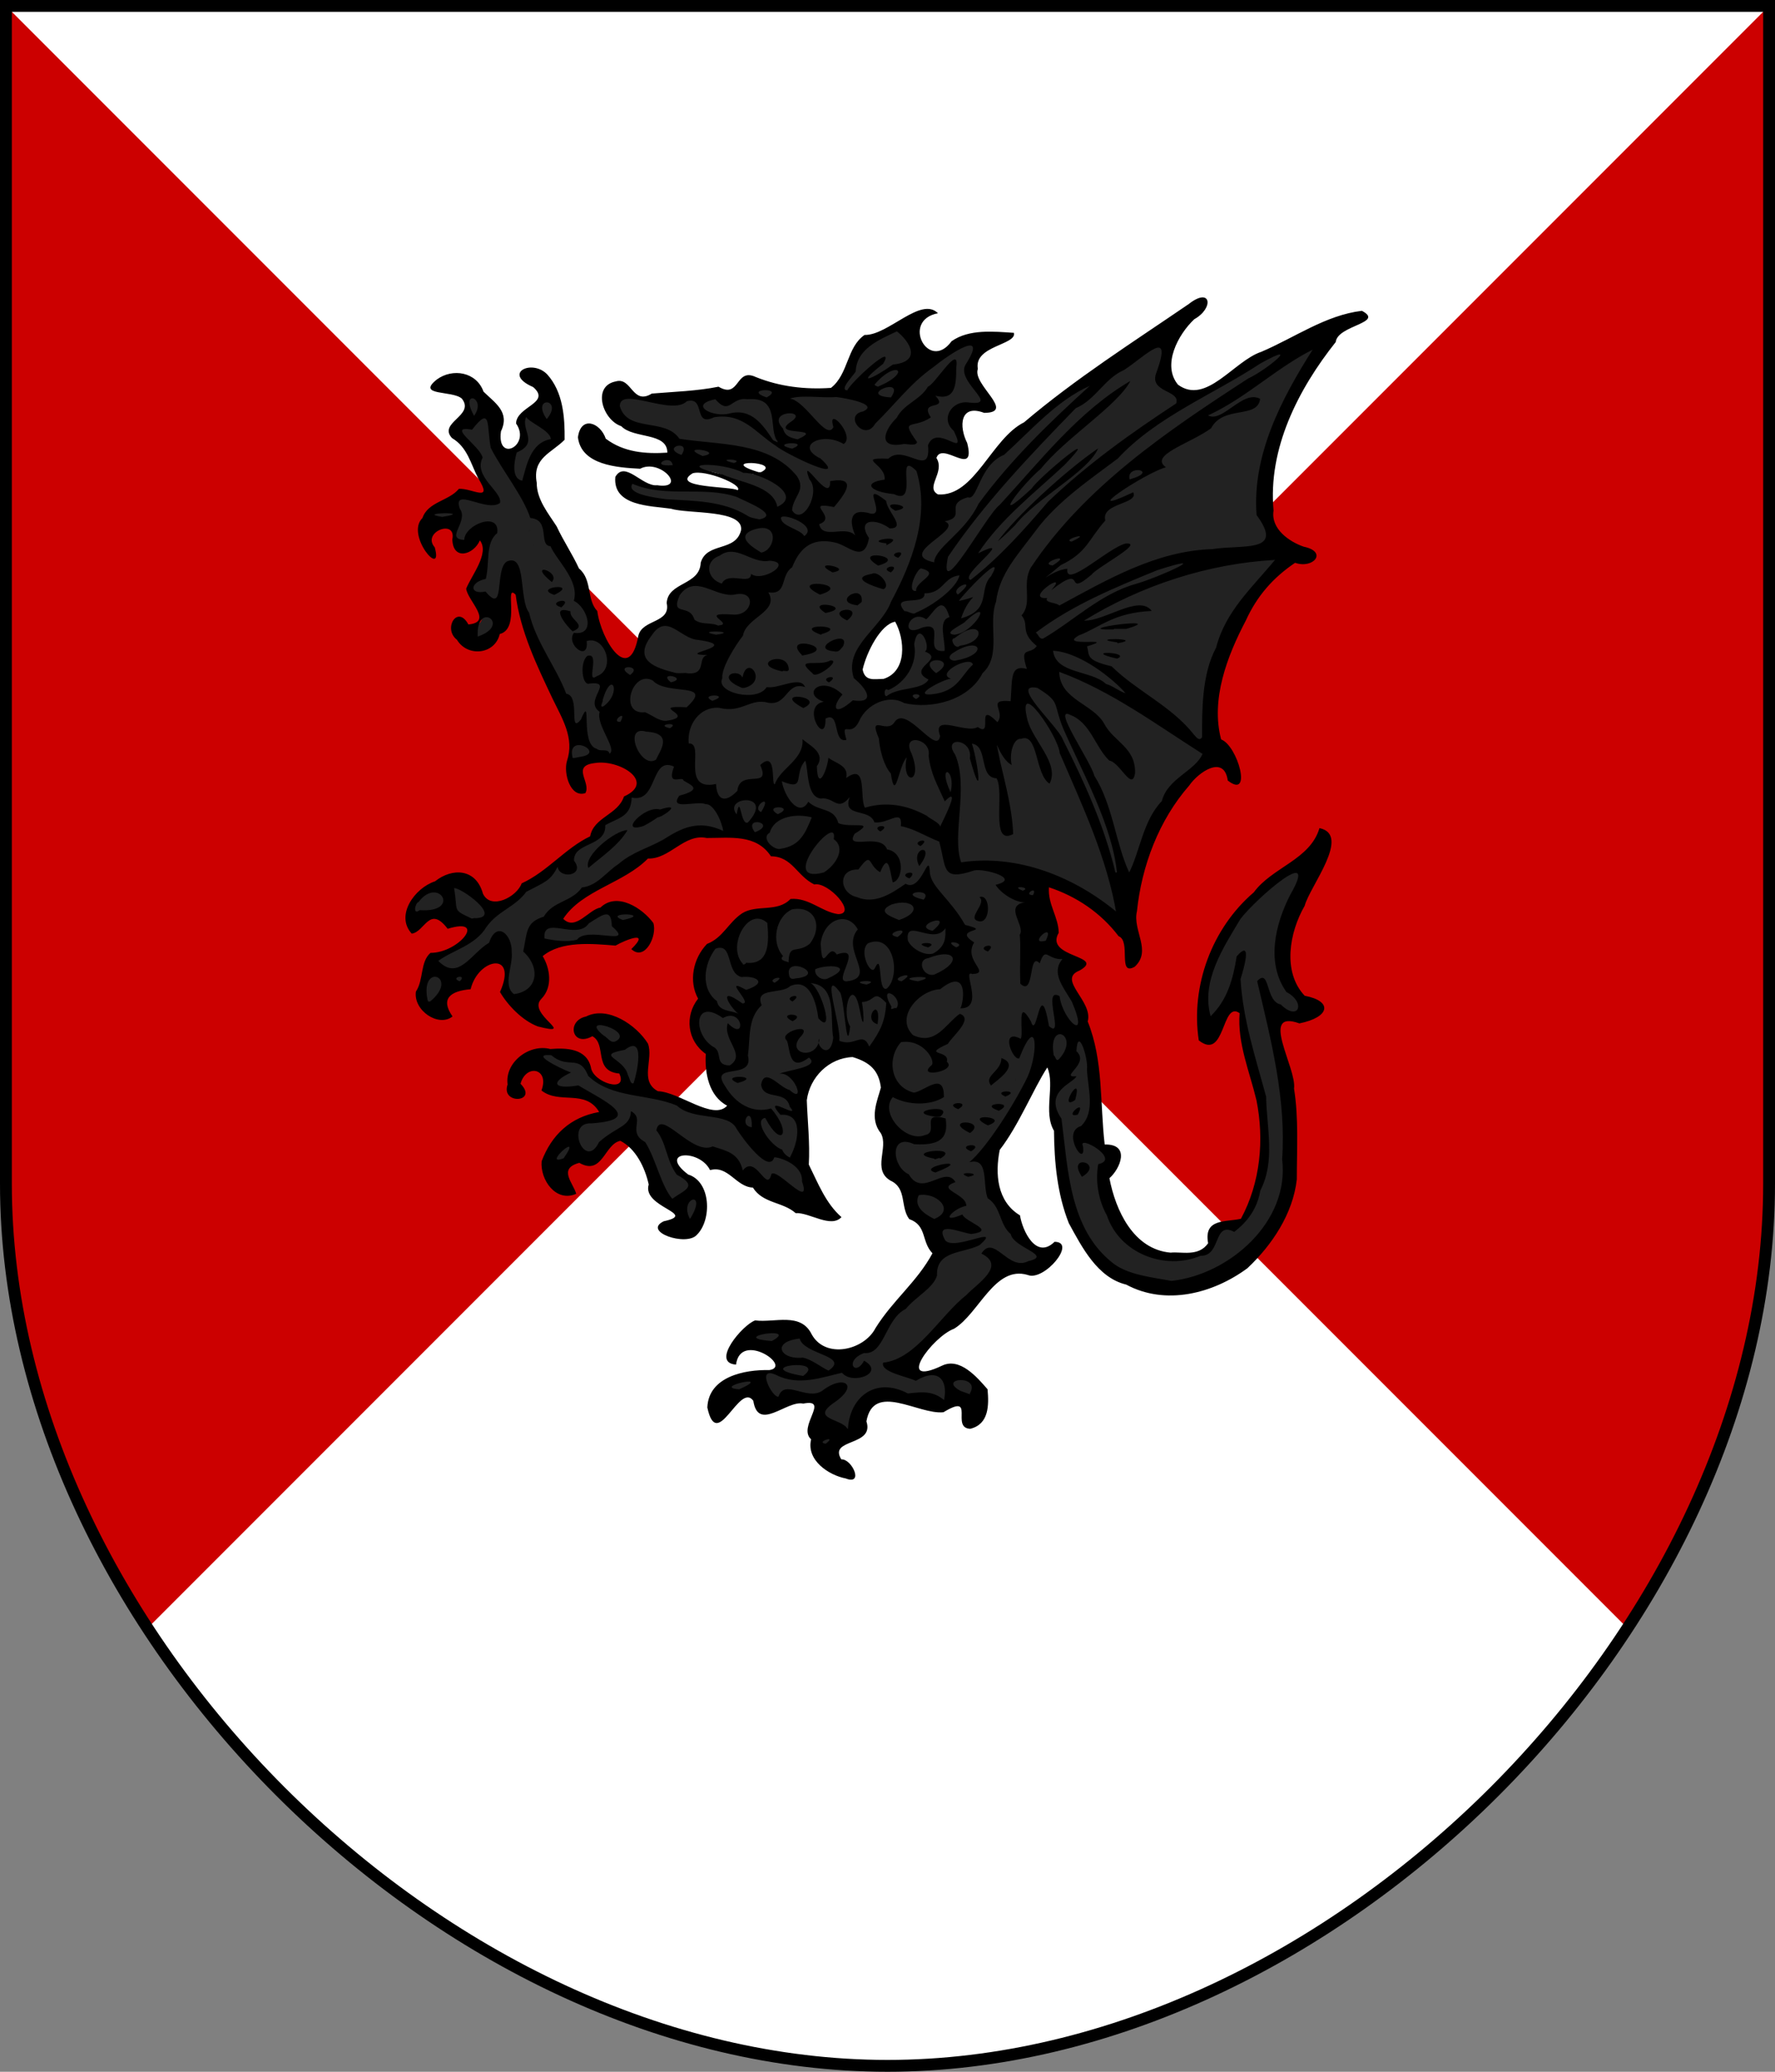
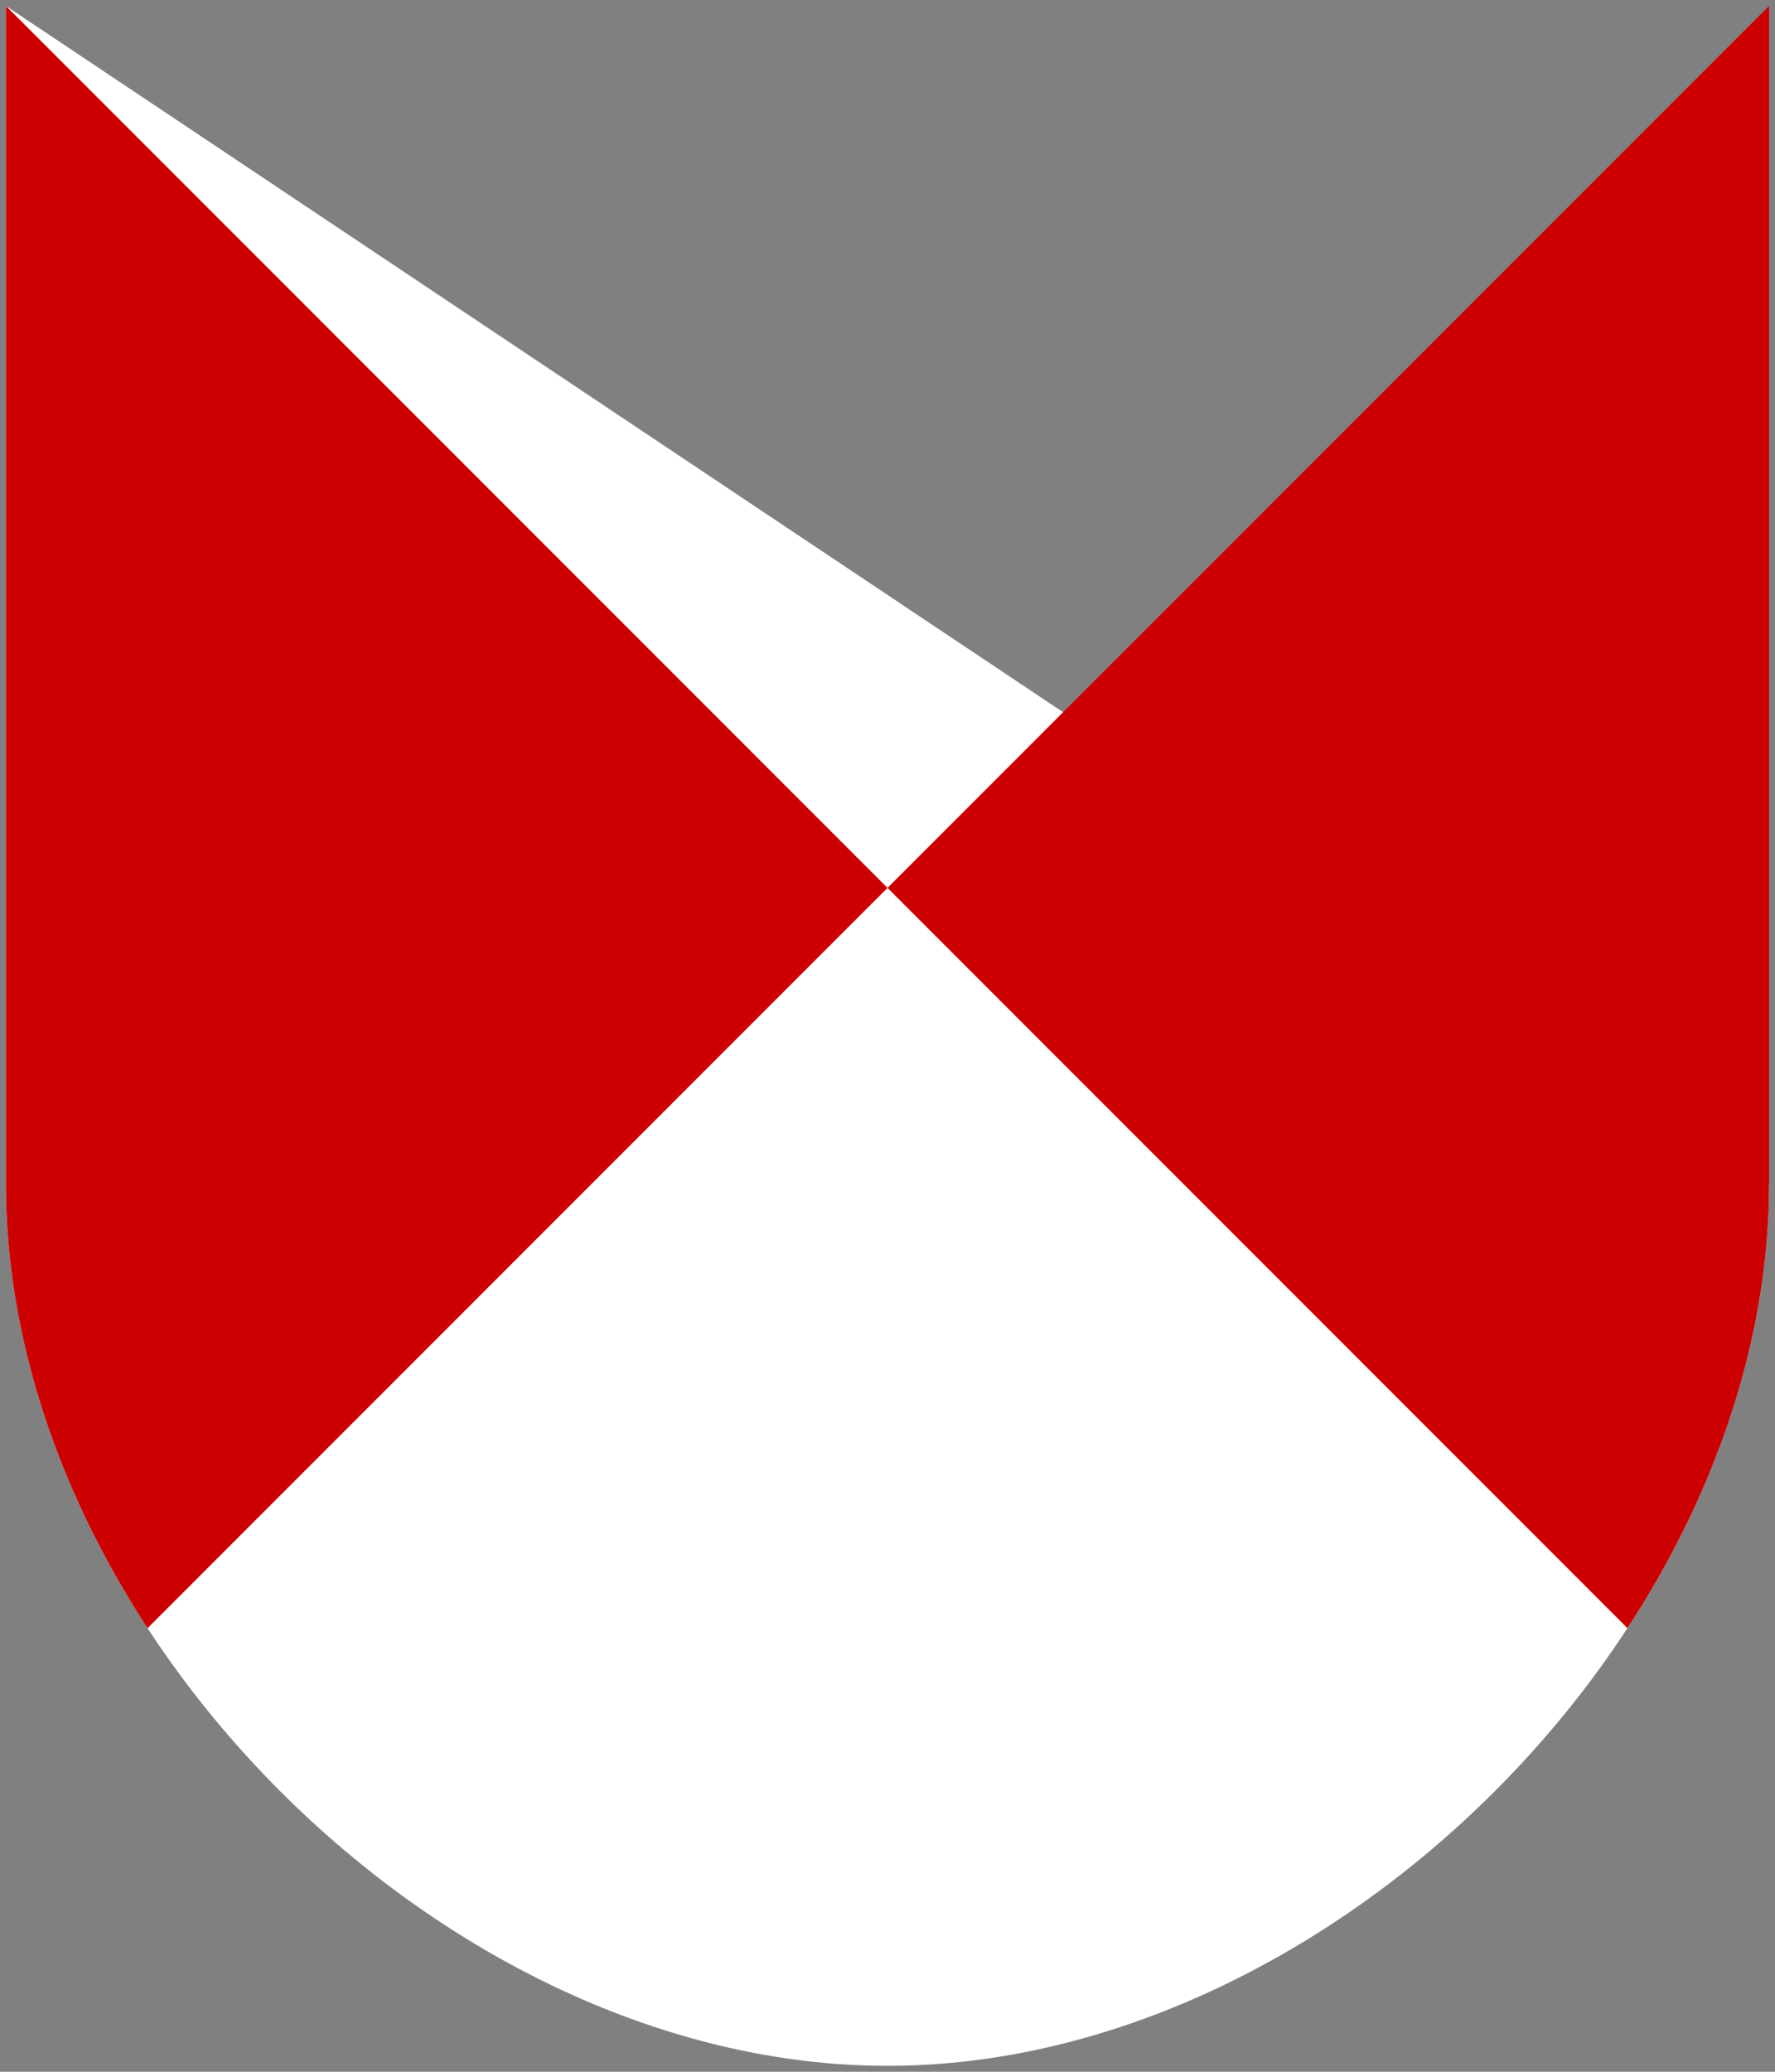
<svg xmlns="http://www.w3.org/2000/svg" width="120px" height="140px" viewBox="0 0 300 350" id="">
  <rect x="0" y="0" width="300" height="350" fill="#808080" stroke="none" />
  <defs>
    <style type="text/css">
            .shield {
                fill: #ffffff;
            }
            .border {
                fill: none;
                stroke: #000000;
                stroke-width: 2;
            }
            .pattern {
                fill: #cc0000;
            }
            #charge_fill {
                fill: #222222;
            }
            #charge_outline {
                fill: #000000;
            }
        </style>
    <style type="text/css">
            .pattern {
                clip-path: url(#boundary);
            }
        </style>
    <clipPath id="boundary">
      <path d="M 1,1 L 1,200 C 1,275 75,349 150,349 C 225,349 299,275 299,200 L 299,1 z" id="boundary-spanish" class="boundary" />
    </clipPath>
  </defs>
  <g>
-     <path d="M 1,1 L 1,200 C 1,275 75,349 150,349 C 225,349 299,275 299,200 L 299,1 z" id="spanish" class="shield" />
+     <path d="M 1,1 L 1,200 C 1,275 75,349 150,349 C 225,349 299,275 299,200 z" id="spanish" class="shield" />
    <path d="M 0,0 L 0,300 L 150,150 z M 150,150 L 300,300 L 300,0 z" id="per_saltire" class="pattern" />
-     <path id="charge_fill" d="m 203.06,50.76 c -7.1,4.22 -13.93,9.21 -20.73,14 -4.22,3.33 -8.64,6.29 -12.51,9.93 -3.26,3.41 -5.9,9.7 -11.51,9.26 -2.69,-1.38 1.03,-4.59 -0.56,-6.56 0.78,-2.89 4.03,0.1 5.47,-0.56 -0.1,-2.41 -2.39,-5.83 0.12,-7.6 1.28,-1.19 3.81,0.99 4.47,-0.62 -1.44,-2.51 -4.57,-5.52 -2.47,-8.63 1.38,-1.69 3.74,-2.03 5.44,-3.28 -3.85,-0.39 -8.48,-0.44 -11.12,2.72 -3.88,2.19 -6.69,-4.7 -2.88,-6.4 1.2,-0.79 -2.22,0 -2.63,0.48 -2.61,1.58 -5.37,3.17 -8.21,3.89 -2.7,2.29 -2.31,7.61 -5.97,8.66 -4.72,0.43 -9.23,-0.71 -13.56,-2.16 -1.51,0.65 -2.4,3.38 -4.53,2.22 -3.74,-0.1 -7.88,0.77 -11.72,0.97 -2.15,1.44 -3.66,-1.05 -5.13,-2.16 -2.96,-0.55 -3.49,3.3 -1.87,5.03 2.19,3.01 6.38,2.64 9.25,4.44 1.26,1.06 1.23,3.36 -1,2.66 -3.8,0 -8.56,-0.55 -10.38,-4.25 -1.157,-1.65 -3.264,-0.26 -2.78,1.46 1.158,4.08 6.58,4.35 10.09,4.32 2.18,-0.88 5.99,0.7 5.41,3.31 -2.48,1.98 -5.8,-0.63 -8,-1.72 -2.44,-0.2 -0.92,3.57 0.69,3.91 5.65,2.12 12.13,1.13 17.78,3.12 2.98,1.18 0.95,5.24 -1.63,5.47 -2.12,0.35 -3.9,1.65 -4,3.88 -1.14,2.73 -6.08,2.64 -5.34,6.25 -0.43,3.12 -5.58,2.56 -5.22,6.18 -0.14,1.95 -2.42,3.71 -4.03,1.97 -2.76,-2.75 -3.27,-6.96 -4.75,-10.25 -0.304,-3.68 -3.282,-6.32 -4.688,-9.72 -2.035,-3.81 -5.702,-7.85 -4.093,-12.5 1.014,-2.85 5.561,-3.27 4.416,-6.84 -0.273,-3.31 -1.021,-8.33 -4.947,-9.03 -1.24,-0.38 -2.371,1.05 -0.782,1.72 2.175,0.45 3.319,3.39 1.032,4.47 -1.196,0.84 -3.319,2.07 -1.938,3.68 1.117,2.29 -2.389,5.49 -3.875,2.78 -1.052,-2.25 1.596,-4.85 -0.844,-6.65 -2.348,-1.49 -2.91,-5.12 -6.125,-5.06 -1.422,-0.18 -3.785,0.74 -4.062,2 2.111,0.47 6.701,0.59 5.5,3.97 -0.572,1.43 -3.977,2.97 -1.656,4.4 2.681,2.25 3.697,5.87 5.093,8.97 -1.056,2.41 -4.313,-1.33 -5.593,1.13 -2.52,1.17 -5.832,2.94 -5.5,6.12 0.177,1.27 1.185,3.2 2.031,3.53 -0.537,-1.4 -1.397,-3.43 0.5,-4.41 1.574,-1.24 3.965,0.11 3.25,2.16 -0.02,2.54 3.283,1.54 3.656,-0.31 0.8,-1.49 1.939,1.62 1.344,2.72 -0.193,2.27 -2.781,4.12 -2.469,6.25 0.834,1.52 3.473,4.57 0.844,5.68 -1.577,1.28 -1.715,-1.46 -3.063,-0.93 -1.668,1.83 1.151,4.59 3.157,4.72 1.945,0.29 3.323,-1.47 3.874,-2.91 2.999,-1.16 0.393,-5.19 2.157,-7.09 2.265,0.74 1.14,4.13 2.235,5.85 1.791,6.69 5.845,12.47 7.858,18.96 0.802,3.01 -1.98,7.21 1.376,9.19 1.899,0 -0.73,-2.83 0.25,-3.97 2.172,-2.35 6.502,-1.14 8.752,0.62 2.18,1.42 0.82,4.23 -1.16,4.88 -1.19,2.86 -5.09,3.6 -5.811,6.65 -4.236,2.26 -7.572,5.86 -11.594,8.22 -1.222,2.43 -5.767,4.3 -7.219,1.19 -0.468,-3.53 -5.132,-4.17 -7.437,-1.78 -3.027,0.88 -6.121,4.99 -3.907,7.84 1.411,-1.08 3.222,-3.67 5.126,-1.81 0.818,2.04 3.981,-0.75 4.531,1.72 -0.504,2.88 -4.179,4.04 -6.625,4.53 -1.258,1.97 -1.271,4.57 -2.063,6.69 0.116,2.22 3.313,4.33 4.907,3.06 -1.641,-2.04 0.216,-4.64 2.593,-4.63 1.656,-0.26 1.635,-3 3.313,-3.68 1.561,-1.69 4.803,-0.59 4.187,1.9 -0.184,1.48 -1.235,2.97 0.281,4 1.72,2.04 3.868,4.05 6.657,4.32 -1.462,-1.2 -3.318,-3.67 -1.25,-5.25 1.468,-1.99 0.835,-4.73 -0.407,-6.69 3.709,-3.31 9.158,-1.95 13.498,-2.47 0.93,-0.63 4.41,-1.9 3.72,0.34 -0.91,0.71 -0.83,1.63 0.34,0.94 1.77,-1.47 2.11,-4.62 -0.31,-5.72 -1.9,-1.77 -4.98,-2.4 -7,-0.56 -1.965,1.1 -4.721,3.96 -6.779,1.44 3.377,-5.41 10.569,-6.59 14.969,-10.78 3.86,-0.13 6.44,-4.53 10.53,-3.48 3.76,-0.29 8.33,-0.12 10.66,3.1 3.76,0.1 5,4.92 8.65,5.03 1.74,1 4.55,2.95 3.66,5.22 -2.54,1.63 -5.28,-1.69 -7.84,-1.94 -1.85,-0.6 -2.98,1.66 -4.97,1.35 -3.41,-0.37 -6.05,1.64 -7.91,4.34 -2.33,1.46 -4.53,3.43 -4.62,6.44 -0.56,2.05 1.73,3.93 0,5.5 -1.59,2.75 -0.1,6.19 2.09,7.97 -0.22,3.29 0.64,7.24 3.94,8.59 -2.59,3.18 -6.8,0 -9.69,-1.06 -1.87,-0.66 -4.68,-0.81 -4.94,-3.28 -0.32,-2.71 1.2,-6.05 -1.7,-7.78 -2.34,-2.61 -7.33,-4.21 -9.828,-1.19 -0.707,1.71 1.62,2.16 2.598,1.09 2.82,1.18 0.8,6.38 4.53,6.41 1.69,0.92 0.3,3.64 -1.6,2.78 -2.36,-0.36 -3.668,-2.47 -4.309,-4.53 -2.105,-2.22 -5.683,-1.31 -8.375,-1.41 -3.08,0.67 -5.003,4.3 -3.968,7.1 0.805,0.89 2.778,0 1.406,-1.1 -1.432,-2.26 3.445,-4.96 4.312,-1.84 0.403,1.21 -0.567,2.73 1.344,2.78 3.147,0.37 7.13,0.12 8.66,3.56 -4.741,0.49 -9.665,4.2 -10.098,9.1 0.06,2.25 2.685,5.11 4.626,3.9 -1.318,-1.55 -1.925,-4.64 0.75,-5.12 1.282,0.18 3.122,0.98 4.032,-0.75 0.97,-1.73 3.18,-4.43 5.03,-2.07 2.34,2.05 3.54,5.3 3.75,8.29 0.83,1.94 4.22,1.98 4.31,4.15 -0.39,1.17 -3.99,0.87 -2.37,2.28 2.1,1.39 5.87,1.33 6.4,-1.65 1.09,-3.08 0.11,-6.72 -3.06,-7.91 -1.6,-0.67 -2.39,-3.61 -0.1,-3.72 2.23,-0.43 3.84,1.63 5.31,2.35 2.76,0 4.4,3.03 6.91,3.34 1.68,2.37 5.08,2.6 7.31,4.06 2.12,0.1 4.55,2.05 6.41,1.07 -2.45,-2.53 -4.22,-5.99 -5.2,-9.32 0.62,-5.05 -2.07,-11.13 1.85,-15.22 2.34,-2.93 7.17,-4 9.82,-0.87 2.23,2.1 1.19,4.99 0.53,7.47 -0.66,2.63 2.24,4.33 1.25,7.03 -0.71,2.11 0,4.26 2.03,5.03 2.25,1.77 0.65,5.75 3.65,6.72 1.37,1.49 1.78,4.09 2.69,5.62 -2.9,5.16 -7.58,9.02 -10.65,14.04 -2.93,3.44 -9.43,3.32 -11.16,-1.19 -2.23,-2.35 -5.98,-0.99 -8.81,-1.13 -1.74,1.43 -4.59,3.61 -3.94,6.06 1.06,0.57 0.85,-1.99 2.22,-1.96 2.19,-0.75 6.01,0.78 5.75,3.37 -1.62,1.68 -4.76,0.3 -6.78,1.47 -3.15,0.37 -6.23,4.92 -3.54,7.25 2.26,-0.72 3.22,-5.1 6.04,-4.09 1.11,0.79 0.81,3.53 2.93,2.56 2.42,-0.9 5.31,-2.71 7.82,-1.41 0.89,2.04 -2.12,4.42 -0.32,6.31 -0.81,3.61 3.59,6.1 6.44,6.07 0.12,-2.33 -3.26,-2.02 -2.69,-4.31 0.82,-2.34 5.79,-1.72 4.6,-5 0.2,-3.49 4.23,-4.5 6.97,-3.29 2.74,0.76 5.8,2.23 8.37,0.41 2.67,-0.72 0.99,2.92 2.34,3.69 3.4,-0.15 3.87,-5.85 1.38,-7.47 -1.62,-2.05 -4.54,-3.42 -6.91,-1.63 -1.37,1 -4.14,0.39 -3.06,-1.71 1.43,-3.42 4.68,-5.11 7.38,-7.1 3.29,-2.97 5.54,-8.91 10.9,-8.16 2.49,0.89 5.53,-1.88 5.66,-4.28 -1.13,-0.33 -2.52,1.58 -3.81,0.5 -2.81,-1.23 -2.23,-5.14 -4.72,-6.59 -2.99,-3.42 -3.33,-9.44 -0.16,-12.91 2.46,-3.97 4.28,-8.28 6.78,-12.22 2.17,3.62 -0.4,8.1 1.56,11.76 -0.1,7.92 1.41,16.28 6.85,22.28 3.1,3.25 7.68,4.77 12.09,5.06 8.97,0.15 16.87,-6.18 19.94,-14.5 2.13,-5.49 1.09,-11.75 1.01,-17.59 0.12,-4.31 -2.17,-8.09 -2.57,-12.25 -0.21,-2.34 2.66,-2.18 4.06,-1.69 1.13,-0.21 4.68,-1.47 2.62,-2.88 -1.94,-0.5 -3.61,-1.5 -4.21,-3.56 -2.82,-7.32 2.34,-14.14 5.25,-20.44 0.75,-1.39 1.66,-4.5 -0.35,-4.87 -2.09,5.26 -8.45,6.79 -11.75,11.12 -6.32,5.9 -10.04,15.36 -8.28,23.91 2.39,1.57 2.88,-2.58 3.75,-3.88 0.34,-1.83 3.66,-1.84 2.94,0.41 0.11,7.74 4.62,14.84 3.44,22.75 -0.39,3.99 -1.33,8.29 -3.57,11.5 -2.02,0.38 -5.84,0.1 -5.22,3.22 -0.31,2.89 -4.47,2.6 -6.74,2.5 -6.64,-0.51 -9.89,-7.49 -10.94,-13.25 1.55,-0.89 3.38,-4.76 0.47,-4.97 -2.41,-0.19 -1.02,-4.33 -1.65,-6.25 -0.1,-5.26 -0.9,-10.58 -2.35,-15.47 0.5,-2.95 -4.24,-5.32 -2.13,-8.09 0.49,-0.5 2.83,-1.14 1.16,-1.72 -1.99,-0.68 -5.55,-2.19 -4,-4.88 -0.21,-2.82 -2.12,-5.34 -1.66,-8.31 5.43,1.68 10.49,5.26 13.56,9.78 0.66,1.11 -0.29,3.67 0.75,4.13 3.01,-1.91 0.23,-5.57 0.44,-8.28 0.98,-9.21 4.48,-18.88 11.71,-24.89 1.67,-1.51 4.69,-0.83 4.73,1.67 1.75,1.66 1.34,-1.33 0.94,-2.19 -0.31,-2.08 -2.21,-3.37 -3.14,-4.86 -1.75,-8.66 2.48,-17.14 6.89,-24.27 1.84,-2.14 3.98,-4.94 6.62,-5.59 1.2,0.81 4.03,-0.78 1.84,-1.59 -3.54,-0.7 -7.16,-3.75 -6.43,-7.78 -0.74,-10.77 5.07,-20.42 11.09,-28.75 0.98,-1.56 4.07,-1.73 4.88,-3.13 -2.55,-0.87 -5.49,1.06 -7.91,1.88 -5.55,2.95 -11.55,4.98 -16.28,9.22 -2.49,2.33 -7.74,2.91 -8.78,-1.07 -1.08,-4.6 2.23,-8.71 5.56,-11.4 0.26,-0.39 0.69,-1.5 -0.19,-1.29 z m -39.94,26.22 c 0,0.1 0.11,0 0,0 z m -36.62,0.75 c 1.22,-0.25 4.53,0.46 2.94,2.13 -1.26,0.94 -4.17,-0.11 -4.25,-1.6 0.34,-0.39 0.8,-0.52 1.31,-0.53 z m -8.81,1.63 c 2.63,0.24 6.11,0.83 7.59,3.16 -0.33,1.69 -2.89,-0.12 -4.27,0.27 -1.53,-0.42 -5.44,0.16 -5.26,-2.27 0.41,-0.69 1.13,-1.16 1.94,-1.16 z m 34.06,25.44 c 1.92,3.31 1.95,9.19 -2.41,10.4 -1.85,0.5 -4.7,-0.47 -3.87,-2.81 1.1,-3.16 2.57,-7.1 6.12,-7.97 l 0.16,0.38 z" />
-     <path id="charge_outline" d="m 142.99,249.78 c -2.9,-0.55 -6.75,-3.07 -5.9,-6.62 -2.36,-2.13 3.28,-6.94 -1.33,-6.04 -2.8,-0.61 -7.62,4.85 -8.44,-0.47 -2.37,-3.28 -6.11,8.87 -7.77,1.13 0.21,-5.2 6.26,-6.42 10.46,-6.32 4.04,-0.58 -4.86,-6.67 -5.61,-0.93 -4.37,-0.28 1.14,-6.75 3.23,-7.46 3.34,0.42 7.68,-1.42 9.54,2.32 2.31,4.26 8.86,2.74 10.8,-1.02 2.94,-4.73 7.02,-7.8 9.63,-12.64 -1.91,-1.98 -0.9,-4.71 -3.93,-5.78 -1.55,-2.08 -0.35,-5.21 -3.17,-6.5 -3.15,-1.85 -0.26,-5.58 -1.62,-7.99 -2.02,-2.51 -0.58,-5.54 0,-7.72 -0.34,-2.84 -1.79,-4.27 -4.77,-5.16 -4,0.14 -7.24,3.38 -7.75,7.29 0.12,3.51 0.55,7.24 0.34,10.87 1.58,3.19 2.85,6.53 5.52,8.88 -1.8,1.93 -5.38,-0.81 -7.75,-0.68 -2.17,-1.93 -5.53,-1.6 -7.22,-4.31 -2.85,-0.1 -4.17,-3.82 -7.24,-2.95 -1.78,-3.64 -8.93,-3.22 -3.7,0.74 3.89,1.2 4.02,7.67 1.48,10.18 -1.76,2.04 -9.28,-0.52 -5.61,-2.28 5.93,-1.28 -3.71,-2.31 -2.54,-6.22 -0.64,-2.89 -2.2,-6.06 -4.79,-7.37 -2.71,0.52 -3.01,5.96 -6.937,3.72 -3.675,0.97 -1.013,3.42 -0.525,5.23 -3.437,1.52 -6.134,-2.39 -5.84,-5.51 1.685,-4.44 4.846,-7.45 9.722,-8.31 -2.335,-3.93 -6.742,-1.23 -9.756,-3.64 1.412,-3.74 -2.596,-4.56 -3.538,-1.13 3.101,3.17 -3.394,3.59 -2.182,0.12 -0.505,-3.74 3.646,-6.91 7.214,-5.99 2.691,-0.22 6.11,-0.1 6.863,3.08 0.309,2.59 6.379,4.48 4.799,1.06 -4.45,-0.38 -2.06,-4.96 -4.55,-6.3 -3.495,1.93 -4.429,-2.62 -1.067,-3.33 3.667,-1.87 8.517,1.45 10.457,4.57 0.99,2.64 -1.51,6.33 1.69,8.05 3.57,0.1 9.38,5.05 11.7,2.44 -3.1,-1.62 -3.81,-5.52 -3.61,-8.74 -3.16,-2.21 -3.6,-6.42 -1.3,-9.34 -1.61,-2.91 -0.88,-6.76 1.5,-9.24 2.72,-1.05 3.6,-3.61 5.93,-5.17 2.45,-1.56 5.97,-0.1 8.19,-2.43 3.1,-0.27 5.27,2.19 8.03,2.56 3.36,0 -1.68,-5.54 -4.01,-5.01 -2.97,-1.45 -3.72,-4.73 -7.33,-4.76 -2.49,-3.79 -6.91,-3.08 -10.86,-3.09 -3.8,-0.8 -6.23,3.61 -9.93,3.47 -4.09,4.19 -11.125,5.32 -14.32,10.18 2.082,2.13 4.346,-1.61 6.29,-1.89 2.79,-2.72 7.11,0.1 8.94,2.6 0.7,2.12 -1.42,6.56 -3.72,4.41 3.34,-3.25 -0.9,-1.61 -2.67,-0.59 -3.94,-0.33 -9.168,-0.84 -12.31,1.78 1.188,1.95 1.797,5.14 -0.224,7.22 -2.566,2.55 6.27,6.4 -0.583,4.66 -2.633,-0.98 -5.132,-3.62 -6.407,-5.82 3.089,-6.93 -3.673,-5.8 -4.964,-0.47 -3.395,0.29 -5.174,1.58 -3.057,4.6 -2.383,1.88 -6.66,-1.03 -6.187,-4.21 1.33,-1.99 0.694,-5 2.46,-6.53 4.882,0 9.608,-6.13 2.906,-4.07 -3.101,-4.07 -3.849,0.52 -6.074,0.82 -2.833,-3.08 0.513,-7.73 3.94,-8.84 2.92,-2.32 6.918,-2.18 8.091,2.08 1.345,2.87 5.758,0.52 6.544,-1.73 4.361,-1.99 7.37,-5.94 11.577,-7.95 0.618,-3.27 4.688,-3.61 5.718,-6.73 5.49,-2.46 -0.81,-6.32 -4.92,-5.65 -4.087,0.47 -0.575,3.29 -1.606,5.08 -2.537,0.84 -3.726,-3.36 -3.109,-5.42 1.308,-3.89 -0.813,-7.17 -2.456,-10.58 -2.653,-5.6 -5.416,-11.33 -6.216,-17.52 -2.036,-2.08 0.925,5.76 -2.689,6.64 -0.806,3.48 -5.453,3.95 -7.235,0.97 -2.404,-1.84 0.08,-6.02 1.935,-2.58 4.249,-0.4 -0.09,-3.96 -0.373,-6.04 0.863,-2.21 4.009,-5.99 2.314,-8.17 -0.996,2.39 -4.546,3.54 -4.654,-0.17 0.731,-3.54 -5.24,-1.24 -2.973,1.35 1.523,5.46 -5.023,-2.08 -2.074,-4.96 0.938,-2.76 4.479,-2.87 6.152,-4.92 2.21,-0.16 5.912,2.47 3.257,-1.81 -1.267,-2.45 -1.803,-5.22 -4.415,-6.77 -2.436,-2.63 3.963,-3.79 1.656,-6.67 -1.59,-1.42 -7.771,-0.4 -4.231,-3.22 2.67,-1.97 6.71,-1.29 7.895,2.04 1.917,1.9 4.521,3.43 2.953,6.71 -0.749,5.43 5.138,2.39 2.549,-1.33 0.08,-2.9 6.027,-3.44 2.886,-6.15 -5.261,-2.28 -0.212,-4.84 2.388,-2.13 2.676,2.97 2.979,7.22 2.936,11.03 -2.209,2.26 -5.481,3.06 -4.715,7.25 -0.02,2.85 1.973,5.2 3.376,7.4 1.147,2.46 2.655,4.68 3.773,7.11 2.266,1.85 1.248,5.27 3.086,7.18 0.63,4.84 5.4,12.64 6.93,4.22 0.62,-2.89 5.55,-2.11 4.8,-5.57 0.21,-3.59 5.61,-2.96 5.75,-6.81 1.02,-3.55 5.92,-1.76 6.82,-5.5 0.47,-3.55 -8.95,-2.71 -11.87,-3.63 -3.37,-0.49 -9.84,-0.4 -9.38,-5.37 1.63,-2.86 4.55,1.67 7.08,1.41 5.22,0.76 0.51,-4.59 -2.89,-2.79 -3.83,-0.2 -9.933,-0.6 -10.51,-5.3 0.478,-3.75 3.79,-2.5 4.7,0.22 3.07,2.32 6.75,2.6 10.41,2.36 0,-3.48 -5.69,-2.3 -7.79,-4.47 -3.15,-1.04 -5.01,-6.8 -0.89,-7.57 2.66,-0.76 2.77,4.1 6.06,2.06 3.74,-0.31 7.68,-0.43 11.27,-1.16 3.67,2.16 2.8,-3.28 6.31,-1.63 4.05,1.63 8.34,2.13 12.7,1.83 2.97,-2.33 2.64,-6.86 5.67,-8.94 3.99,0.1 9.52,-6.58 12.41,-3.67 -6.33,1.2 -1.57,10.04 2.3,4.73 2.95,-2.09 7.11,-1.64 10.54,-1.42 0.5,2.06 -6.8,2.16 -6.1,6.09 -0.99,2.65 6.54,7.39 1.07,7.43 -4.13,-1.57 -4.28,2.32 -2.87,5.09 1.55,6.09 -4.25,-0.41 -5.2,2.53 1.53,2.43 -1.98,4.96 0.27,6.16 6.19,0.42 9.01,-9.43 14.54,-12.18 8.71,-7.4 18.45,-13.57 27.84,-19.99 3.78,-2.97 4.3,0.7 0.93,2.57 -2.77,2.61 -5.49,7.76 -2.75,11.06 4.76,3.5 9.45,-4.02 14.07,-5.55 5.61,-2.38 10.86,-6.2 17.01,-6.93 3.92,2.06 -4.13,2.42 -4.42,5.27 -6.34,7.98 -11.48,18.01 -10.51,28.48 -0.5,3.11 2.69,5.27 5.1,6.1 4.12,0.85 1.62,3.8 -1.46,2.72 -3.72,2.51 -6.44,5.6 -8.34,9.78 -3.15,5.99 -5.95,13.32 -4.16,20.06 2.8,1.03 5.35,10.25 1.12,6.94 -0.62,-4.44 -4.98,-1.39 -6.51,0.84 -5.13,5.85 -8.04,13.58 -8.84,21.25 -0.78,3.25 2.58,6.68 -0.39,9.38 -2.94,1.64 -0.55,-4.36 -2.71,-5.17 -2.97,-3.92 -7.1,-6.72 -11.77,-8.26 -0.22,2.88 1.6,4.97 1.65,7.68 -2.49,4.25 8.1,3.81 3.52,6.38 -3.88,1.53 2.33,5.13 1.38,8.61 2.68,6.64 2.05,13.83 2.87,20.78 4.43,-0.1 2.6,4.14 0.8,5.69 1.04,5.46 4.08,12.05 10.35,12.58 1.77,-0.21 4.7,0.76 6.33,-1.59 -0.79,-4.27 3.05,-3.53 5.55,-4.14 3.29,-6.09 3.96,-13.34 2.62,-20.02 -1.16,-4.85 -3.24,-9.64 -2.85,-14.71 -3.08,-2.19 -2.37,8.16 -6.9,4.6 -1.39,-9.19 2.22,-18.96 9.3,-25.01 3.12,-4.26 9.53,-5.5 11.1,-10.85 5.44,1.14 -1.64,9.84 -2.5,13.12 -2.59,4.48 -3.79,11.19 0,15.2 4.83,0.92 4.24,3.64 -0.89,4.67 -6.9,-2.47 -0.41,7.58 -0.91,11.02 0.8,4.94 0.47,10.27 0.47,15.33 -0.65,5.82 -4.2,11.12 -8.36,15.02 -5.83,4.29 -13.81,6.34 -20.47,2.76 -4.86,-1.17 -7.48,-6.31 -9.71,-10.39 -1.96,-4.96 -2.45,-10.29 -2.5,-15.6 -1.86,-3.13 0.21,-7.7 -1.13,-10.7 -2.42,3.74 -4.83,9.8 -8.04,13.93 -0.81,4.04 -0.46,8.73 3.42,11.06 0.44,2.66 2.74,7.52 5.84,4.47 3.87,0 -1.78,6.73 -4.53,5.6 -5.59,-1.67 -8.24,6.55 -12.46,9.09 -3.6,1.31 -10.19,10.12 -1.97,6.21 2.96,-1.39 5.85,1.94 7.64,4.01 0.24,2.66 0.27,5.9 -2.93,6.68 -3.37,-0.16 1.03,-6.16 -4.52,-2.8 -4.23,0.46 -11.83,-5.2 -13.02,1.54 1.41,4.29 -6.47,2.83 -4.25,6.42 1.82,-0.1 3.85,4.41 0.78,3.24 z m -3.44,-5.88 c 2.15,-1.59 -1.88,-0.25 0,0 z m 3.76,-2.47 c 0.31,-5.53 4.75,-8.87 10.14,-6.02 2.88,-0.35 4.36,-0.31 6.11,1.11 0.69,-3.31 -0.91,-5.57 -4.77,-3.25 -1.59,-0.74 -6.04,-1.5 -5.52,-3.06 5.64,-0.62 9.57,-7.9 14.05,-11.42 1.79,-1.93 6.83,-4.93 2.55,-7.01 2.13,-3.4 4.51,3.07 7.94,1.27 4.23,-0.95 -2.48,-2.23 -2.98,-4.56 -1.98,-1.68 -1.57,-4.56 -3.9,-6.07 -0.92,-2.28 0.3,-6.96 -3.09,-6.08 2.82,-2.36 7.36,-9.37 9.82,-14.38 1.94,-4.36 1.61,-10.93 -1.4,-3.16 -1.13,0.39 -3.3,-5.16 0.25,-3.31 0.59,-0.74 -0.84,-7.46 1.74,-2.92 1.05,3.44 1.47,-8.23 3.05,0.78 2.73,2.44 -1.29,-6.84 1.78,-5.06 0.55,4.17 5.2,8.13 2.06,0.9 -1.55,-2.61 -3.5,-4.89 -1.57,-7.17 -2.58,0.17 -2.84,-2.28 -3.84,0.72 -1.98,-2.11 -0.81,5.75 -3.28,3.45 -0.14,-3.57 0.12,-6.13 -0.1,-8.27 1.03,-1.51 -2.8,-4.89 0.91,-5.5 -1.22,0.16 -3.89,-1.2 -5,-2.94 4.46,-1.04 -1.92,-2.81 -3.61,-2.43 -5.56,1.86 -4.65,-0.29 -5.91,-4.87 -2.72,-1.09 -4.22,-2.18 -6.49,-2.61 0.33,-3.12 -2.09,-0.32 -4.47,-0.65 -0.79,-2.47 -5.49,-0.72 -4.17,-4.26 -2.1,2.58 -2.62,-0.1 -4.92,0.25 -2.42,-0.37 -2.03,-4.89 -2.59,-6.41 -2.07,2.34 0.2,5.22 -3.96,3.48 0.41,2.56 2.92,6.27 4.47,3.47 1.8,1.73 4.37,0.9 5.08,3.61 2.06,0.9 6.59,-0.54 2.76,1.79 -1.79,2.97 4.36,-0.31 5.48,2.65 3.15,0.5 2.7,5.22 0.96,5.57 -0.47,-1.69 -0.65,-5.35 -2.13,-1.72 -2.16,-1.18 -1.26,-3.75 -3.68,-0.46 -3.59,-0.1 -3.21,4.03 -0.24,4.67 3.02,1.27 5.85,-0.61 8.21,-2.26 2.75,1.55 3.95,-5.92 4.11,-1.82 0.32,2.51 3.49,4.4 5.95,8.77 5.1,1.28 -2.5,0.45 1.54,2.96 -1.92,3.11 2.95,5.18 -0.31,5.34 -1.88,-0.87 2.21,5.87 -2.02,5.79 0.65,-1.27 1.31,-7.04 -3.42,-3.22 -3.54,0.13 -7.7,4.73 -4.59,7.75 3.85,1.82 5.52,-1.93 7.91,-3.6 2.42,0.83 -1.3,3.82 -2.02,5.08 -4.63,2.1 0.4,0.92 -0.17,3.02 1.86,1.6 -5.36,2.87 -2.58,0.59 0.73,-0.71 -1.36,-4.48 -5.17,-3.9 -2.48,2.77 -1.73,7.57 2.16,8.52 1.77,-0.16 5.15,-3.75 5.09,0.76 -2.3,1.48 -6.09,1.4 -8.64,0 -2.31,2.73 2.27,7.73 5.43,6.42 2.52,-0.45 -1.04,-4.08 3.51,-2.81 0.4,2.88 -0.38,4.66 -5.33,4.35 -4.25,-1.96 -3.74,3.86 -0.91,5.08 2.32,4.08 6.11,-1.65 7.9,1.32 -3.51,1.23 1.89,1.93 1.82,4.01 -2.24,0.43 -4.69,3.2 -0.66,1.46 0.51,1.32 5.95,2.72 1.5,3.3 -1.78,-0.22 -6.34,-2.34 -4.38,1.1 1.62,1.79 9.73,-2.75 5.82,0.76 -2.7,1.43 -7.4,0.88 -7.22,5.13 -0.61,2.17 -3.57,3.56 -5.28,5.66 -3.49,1.71 -3.61,7.81 -7.05,7.46 -3.44,1.29 -1.51,4.12 0,1.29 3.69,2.07 -1.97,4.19 -3.73,2.04 -3.22,0.73 -7.34,2.29 -11.04,0.41 -3.68,-1.77 -0.69,3.91 0.31,3.63 0.96,-3.08 4.76,0.69 7.36,-0.97 3.62,-2.85 6.41,-1.03 2.09,1.94 -4.21,2.87 1.21,2.69 2.22,4.47 l 0,0 z m 20.32,-42.62 c -2.72,-1 3.14,-0.63 0,0 z m -5.53,-0.73 c -3.56,-0.98 7.2,-2.78 0,0 l 0,0 z m -0.19,-2.34 c -5.84,-1.12 4.96,-2.3 0.98,0 0,-0.35 -1,0.34 -0.98,0 z m 6.22,-1.24 c -2.88,-1.15 2.56,-1.58 0,0 z m -0.17,-3.09 c -5.1,-2.44 3.14,-2.32 0,0 z m 3.01,-1.29 c -4.59,-2.19 4.16,-1.46 0,0 z m -9.06,-1.49 c -5.56,-0.86 3.76,-2.39 1,0 l -0.51,0 -0.49,0 z m 10.91,-0.98 c -3.94,-1.33 3.3,-1.72 0,0 z m -6.87,-0.26 c -2.88,-1.17 2.59,-1.56 0,0 z m 7.97,-2.14 c -2.53,-1.14 2.99,-1.17 0,0 z m -2.42,-1.86 c -1.33,-1.68 1.75,-2.31 1.75,-4.64 3.35,1.19 -0.96,3.87 -1.75,4.64 z m 4.14,-0.69 c 0.1,-0.83 0,-0.38 0,0 z m -4.67,-21.95 c -2.31,-0.83 1.92,-1.72 0,0 z m -1.67,-5.15 c -1.91,-0.53 1.56,-2.97 0.23,-4.04 1.97,-0.7 1.97,4.75 -0.23,4.04 z m -11.59,-7.2 c -2.3,-0.82 1.87,-1.71 0,0 z m 1.66,-2.08 c -1.67,-3.29 3.06,-4 0,0 z m 0.21,-3.38 c -1.8,-0.78 2.09,-1.64 0,0 z m -6.79,-2.47 c -1.85,-1.07 2.2,-1.34 0,0 z m 15.12,94.95 c 2,-3.26 -5.71,-2.66 -1.53,-0.43 l 1.61,0.58 -0.1,-0.15 z m -38.96,-0.72 c 6.19,-2.75 -4.89,-0.33 0,0 z m 10.79,-2.25 c 4.39,-3.18 -9.44,-1.6 0,0 l 0,0 z m 4.29,-0.9 c 3.71,-2.5 -4.18,-2.69 -4.87,-5.41 -4.84,0.5 -3.33,3.64 0.54,3.21 1.6,0.37 2.9,1.52 4.33,2.2 z m -9.57,-5 c 4.93,-2.66 -7.93,-0.59 0,0 z m 67.57,-10.16 c 9.79,-1.08 19.98,-10.02 18.67,-20.55 0.71,-10.23 -1.91,-20.21 -4.22,-30.09 2.19,-2.35 1.36,3.48 3.98,3.94 3.01,2.97 4.34,-0.32 0.97,-2.1 -3.48,-4.9 -1.92,-11.45 0.65,-16.44 5.13,-8.9 -5.85,0.72 -8.42,4.09 -2.94,4.89 -6.69,10.55 -5.05,16.44 2.86,-2.78 3.8,-6.3 4.41,-10.12 2.76,-3.15 1.13,2.34 0.65,3.83 0.39,6.85 2.55,13.33 4.32,19.87 0.1,5.35 1.6,10.87 -0.98,15.87 -0.49,2.94 -2.06,5.2 -4.41,6.98 -3.6,-1.89 -2.14,4.13 -5.69,4.04 -6.02,2.53 -13.7,-0.4 -15.83,-6.83 -1.43,-2.52 -1.98,-5.8 -1.46,-8.65 3.98,-0.83 -3.61,-5.13 -2.58,-3.03 0.56,3.98 -3.78,-2.4 -0.32,-3.41 2.48,-2.39 1.12,-6.43 1,-9.56 0.26,-1.78 -1.56,-7.51 -1.79,-3.08 2.38,2.13 -3.04,4.48 0,4.24 -0.47,1.17 -5.68,2.54 -2.52,7.17 1.1,8.53 1.32,18.63 8.69,24.39 2.5,1.99 6.72,2.42 9.88,3 z m -15.16,-17.58 c -2.77,-4.06 3.97,-2.37 0,0 z m -0.72,-10.49 c -2.65,0.65 1.71,-3.08 0,0 z m -0.43,-2.49 c -3.08,2.1 1.42,-5.25 0,0 z m -65.1,20.1 c 3.17,-5.07 -2.01,-3.61 0,0 z m 41.28,0 c 3.69,-1.47 0.33,-4.58 -2.61,-4.02 -1.01,2.06 1.32,3.38 2.61,4.02 z m -44.28,-3.41 c 2.14,-1.52 4.46,-2.09 0.77,-4.07 -1.78,-2.37 -1.75,-5.44 -3.46,-7.49 0.71,-3.83 6.06,4.38 9.53,2.71 2.16,0.73 4.39,1.03 5.08,4.07 2.25,-2.85 4.03,3.96 4.84,0.61 0.91,-1.15 6.91,6.22 5.17,1.24 0.19,-2.97 -4.1,-4.15 -4.69,-4.07 -0.89,2.89 -5.36,-3.21 -6.36,-4.81 -1.41,-2.91 -7.26,-1.28 -10.11,-3.94 -4.86,-2.04 -10.91,-1.15 -14.95,-4.98 -1.584,-3.85 -3.336,-1.03 -6.247,-3.52 -4.477,-0.41 3.578,3.16 3.349,2.9 -3.405,1.58 -3.242,2.94 1.203,2.2 4.265,2.55 11.375,5.76 2.247,6.41 -4.575,-0.29 -1.14,8.12 1.258,3.16 3.03,-2.69 5.28,-2.54 5.39,-5.22 2.49,1.32 -0.76,3.54 2.41,5.22 1.83,2.93 2.64,7.28 4.57,9.58 z m -18.349,-6.85 c 3.517,-5.04 -3.905,1.55 0,0 z m 38.289,-0.24 c 1.48,-2.69 2.22,-7.42 -1.65,-7.09 -3.36,-3.88 3.7,1.09 1.57,-1.38 -0.66,-2.93 -4.41,-0.95 -4.84,-3.7 0.55,-3.13 3.16,0.52 4.81,0.88 2.84,2.58 0.83,-3.12 -1.7,-2.74 1.01,-0.58 7.04,-1.09 4.97,-2.74 -3.57,2.74 -3.13,-1.8 -3.76,-2.91 -1.53,-1.29 4.38,-3.11 2.53,-0.8 -3.01,3.05 2.62,4.39 3.01,0.52 -0.85,1.02 1.83,3.89 2.33,-0.14 -0.59,-3.09 0.76,-8.88 -3.82,-9.24 1.81,0.88 4.13,9.06 1.3,5.93 -0.3,-2.48 -1.42,-6.92 -4.75,-5.43 -1.53,1.46 -6.1,0.13 -4.83,3.23 -2.38,2.21 -1.9,5.38 -2.32,8.5 1.08,4.29 -6.63,1.07 -3.89,5.11 1.8,3.08 4.69,4.73 7.79,3.83 3.58,4.07 1.84,6.94 -0.98,1.59 -2.14,0.36 0.99,4.83 2.88,5.37 0.22,0.84 1.55,1.61 1.35,1.21 z m -8.87,-12.47 c -3.61,-1.5 4.65,-1.28 0,0 z m 9.26,-10.44 c -3.04,-1.54 2.74,-1.4 0,0 z m 0,-3.33 c -1.79,-0.79 2.15,-1.63 0,0 z m -6.89,21.24 c 0.17,-4.17 -2.5,-0.28 0,0 z m -19.97,-7.45 c 0.53,-1.53 2.1,-8.38 -1.47,-5.63 -5.22,0.98 -0.15,1.32 0.51,4.29 0.29,0.48 0.44,1.65 0.96,1.34 z m 16.25,-2.99 c 2.89,-1.85 -1.24,-4.23 -0.34,-7.14 3.26,3.3 2.57,-2.77 -0.82,-0.86 -4.89,-3.52 -5.1,2.59 -1.75,4.79 1.9,0.82 0.14,3.2 2.91,3.21 z m 55.7,-1.12 c 3.62,-4.03 -2,-6.62 -0.94,-0.58 0.34,0.2 0.34,1.2 0.94,0.58 z m -32.12,-2.06 c 1.88,-2.63 2.69,-4.24 2.87,-7.38 -2.3,-2.4 -1.72,-0.26 -4.11,-0.14 0.42,2.48 0.39,5.5 -0.4,1.19 -1.15,-5.76 -3.22,0.22 -1.59,2.95 -0.6,5.12 -0.9,-3.84 -1.65,-5.7 -3.48,-4.78 0.2,5.72 -0.19,8.09 2.6,1.12 3.95,-1.72 5.07,0.99 z m 1.41,-3.79 c -2.74,-0.68 0.69,-5.16 0,0 z m -44.39,2.95 c 3.68,-1.72 -6.455,-4.71 -1.93,-1.04 0.65,0.31 1.11,1.28 1.93,1.04 z m 21.01,-4.65 c -0.97,-0.34 -4.38,-5.31 0.52,-1.81 1.93,0.13 -3.66,-4.68 0.64,-2.28 3.81,-1.25 1.59,-2.44 -0.77,-2.17 -2.75,-0.65 -1.33,-5.94 -4.42,-4.78 -1.92,2.51 -2.59,6.71 0.25,8.85 0.34,1.86 2.53,1.51 3.78,2.19 z m 26.54,-0.97 c 1.38,-1.85 -3.29,-4.54 -0.82,-0.27 -0.29,0.84 0.51,0 0.82,0.27 z m -78.788,-1.16 c 5.054,-4.17 -1.744,-6.68 -0.444,-0.32 l 0.117,0.32 0.327,0 0,0 z m 14.17,-1.24 c 4.065,-0.53 4.535,-4.51 1.563,-7.2 0.688,-3.36 0.425,-4.94 3.47,-5.89 1.559,-2.67 4.76,-2.48 6.441,-4.93 2.634,-0.28 4.224,-2.73 6.164,-3.94 2.39,-2.08 5.05,-2.7 7.6,-4.15 3.02,-1.93 5.92,-3.45 10.13,-1.46 -0.3,-1.84 -1.7,-4.66 -2.99,-4.53 -1.46,-0.65 -6.31,1.17 -4.43,-1.43 4.12,-1.09 1.88,-1.82 0.7,-2.56 -0.1,-0.93 -2.93,1.24 -1.6,-2.35 -4.03,-1.85 -2.7,6.23 -7.15,5.23 -0.15,3.26 -2.12,3.35 -4.47,4.66 0.16,3.72 -5.339,2.8 -5.287,5.99 1.978,2.55 -2.427,3.21 -2.772,1.04 -1.202,2.36 -1.979,2.5 -5.29,4.23 -1.922,2.62 -4.788,3.2 -6.734,5.94 -1.878,3.13 -5.629,3.88 -8.141,5.73 3.421,3.53 5.601,-1.34 8.586,-3.06 1.248,-3.8 3.938,-1.43 3.823,1.62 0.252,2.19 -1.58,5.59 0.387,7.06 z m 12.573,-21.32 c -0.915,-2.02 4.525,-6.38 6.615,-6.39 -1.45,2.51 -4.38,4.49 -6.615,6.39 z m 9.325,-7.09 c -4.47,1.43 0.28,-3.57 2.78,-2.78 4.1,-1.32 0.36,1.32 -0.38,1.32 -0.77,0.54 -1.57,1.03 -2.4,1.46 z m 41.11,27.48 c 2.4,-2.09 1.24,-9.53 -3.18,-7.66 -1.6,1.35 0.42,5.46 1.12,4.28 1.49,-3.16 0.39,4.01 2.06,3.38 z m -3.41,-0.69 c 2.86,-0.94 -3.68,-0.61 0,0 z m -15.54,-0.3 c 2.43,-1.52 -1.53,-0.66 0,0 z M 77.7,165.78 c 1.414,-1.31 -1.841,-0.68 0,0 z m 65.46,0 c 5.28,-0.66 -1.15,-5.29 1.82,-8.77 -1.69,-3.12 -5.71,-1.85 -6.28,2.35 0.28,5.74 1.25,-0.39 2.72,1.89 4.84,-1.69 -0.88,4.75 1.74,4.53 z m 9.21,0 c 3.21,-2.03 -2.47,-0.48 0,0 z m 2.78,0 c 4.66,-1.19 -4.93,-0.73 0,0 z m -15.24,-0.48 c 4.64,-2.08 0.33,-2.54 -2.09,-1.59 -0.33,1.05 1.16,2.08 2.09,1.59 z m -5.49,0 c 5.75,-0.55 -1.93,-4.09 -1.04,-0.51 0.1,0.64 0.59,0.63 1.04,0.51 z m 23.48,-0.65 c 4.95,-2.15 3.6,-4.64 -1.02,-2.78 -2.01,0.26 -0.89,3.24 1.02,2.78 z m -31.87,-2.01 c 4.19,0.48 3.9,-3.82 3.66,-6.71 -3.21,-2.99 -6.91,3.95 -4.15,6.88 0,0.37 0.78,-0.14 0.49,-0.17 z m 7.25,0.19 c 0,-3.67 1.31,-1.58 3.56,-3.37 2.32,-2.94 0.92,-6.55 -2.97,-5.83 -2.75,1.22 -3.61,5.53 -1.53,7.88 -1,1.01 1.49,0.81 0.94,1.32 z m 24.45,-1.75 c 2.26,-1.28 2.06,-2.89 2.06,-4.26 -2.03,2.97 -6.88,-1.92 -6.35,2.05 0.55,1.36 2.82,2.68 4.29,2.21 z m -0.86,-1.03 c -3.36,-0.88 2.31,-1.07 0,0 z m 4.74,0 c 1.98,-0.74 -2.68,-1.49 0,0 z m 15.15,-1.14 c 1.71,-3.61 -3.31,0.92 0,0 z m -79.221,-0.18 c 1.693,-2.32 9.971,1.32 5.871,-2.26 -0.1,-3.11 -1.4,-2.04 -3.89,-0.48 -2.031,3.01 -7.886,-1.51 -7.495,2.55 1.518,0.34 3.935,0.68 5.514,0.19 z m 54.171,-0.43 c 2.9,-2.16 -2.98,-0.56 0,0 z m 5.91,-1.05 c 4.12,-3.42 -3.91,-0.89 0,0 z m -52.34,-1.82 c 5.46,-1.15 -3.68,-1.38 0,0 z m 46.67,0 c 4.37,-1.51 2.29,-3.78 -1.25,-2.63 -2.66,1.2 -0.1,2.05 1.25,2.63 z m -71.605,-0.31 c 4.719,-0.14 -2.666,-5.33 -3.607,-5.07 0.716,4.03 -0.384,3.54 2.867,5.07 0.172,0.18 0.525,-0.1 0.74,0 z M 188.71,154.5 c -1.56,-9.48 -5.8,-18.47 -9.6,-27.27 -0.19,-2.77 -7.24,-13.08 -5.5,-5.8 0.81,3.61 5.56,7.5 3.78,10.96 -2.49,-1.56 -1.88,-8.7 -4.82,-7.57 -1.25,-0.17 -2.04,2.44 -1.58,4.41 -2.32,-1.18 -3.17,-6.54 -1.93,-0.52 0.9,3.94 2.02,8.01 2.18,12.19 -3.96,2.14 -1.39,-7.1 -2.81,-9.42 -3.06,-0.1 -1.37,-5.52 -4.16,-5.84 1.08,3.42 1.94,10.71 -0.35,2.48 0.53,-3.41 -4.74,-3.77 -2.48,-0.63 2.35,5.5 -0.63,13.65 1.01,18.19 9.58,-1.43 19.23,2.47 26.48,8.56 l -0.22,0.26 z M 70.933,153.76 c 7.146,0.48 3.194,-5.88 -0.197,-1.37 -0.586,0.14 -1.015,2.33 0.197,1.37 z m 85.177,-1.77 c 1.87,-2.12 -5,-1.19 0,0 z m 18.48,-0.77 c 0.93,-1.77 -1.85,0 0,0 z m -1.72,-0.74 c 1.7,-0.64 -2.46,-0.95 0,0 z m -33.64,-3.09 c 2.04,-1.22 3.82,-4.14 1.68,-5.62 0.94,-4.89 -9.8,7.83 -1.68,5.62 z m 49.55,0 c -0.84,-8.01 -5.7,-16.61 -9.1,-24.36 -1.78,-4.39 -0.36,-4.33 -4.35,-6.82 -4.9,-0.95 3.49,6.45 4.31,8.74 3.64,7.18 7,14.57 8.88,22.44 l 0.26,0 0,0 z m 2.07,0 c 1.83,-3.59 2.33,-8.75 5.52,-12.06 0.95,-3.83 5.67,-5.1 6.87,-7.97 -7.85,-4.98 -15.43,-10.63 -24.22,-13.86 0.1,4.72 5.74,5.39 7.61,8.77 1.59,3.05 5.33,3.98 5.21,8.34 -0.51,3.2 -2.5,-1.79 -4.37,-2.13 -2.38,-2.29 -3.16,-6.4 -6.57,-7.7 -3.21,-1.63 3.48,7.9 4.05,10.26 3.15,4.98 3.6,11.46 5.9,16.35 z m -58.89,-4 c 3.26,-0.5 4.13,-2.61 5.24,-5.3 -2.25,-0.63 -6.24,-0.38 -7.1,2.58 -1.62,0.91 0.75,3.09 1.86,2.72 z m -4.38,-2.79 c 4.03,-1.53 -2.14,-2.93 0,0 z m 31.3,-0.92 c 0.68,-1.43 3.63,-7.18 0.8,-4.3 -1.26,-2.83 -2.34,-4.54 -2.73,-7.69 0.56,-2.95 -4.71,-3.92 -2.9,-0.43 2.06,5.26 -1.78,5.43 -0.81,0.69 -1.42,1.54 -1.9,7.88 -2.68,2.72 -1.17,-1.31 -1.86,-3.88 -2.02,-5.92 -1.85,-4.35 1.34,-0.64 2.64,-2.75 1.99,-3.06 7.19,5.81 7.71,2.32 -1.44,-3.92 4.39,-0.27 6.36,-1.5 2.79,1.94 -0.53,-4.65 3.33,-0.82 1.49,-1.83 -2.05,-3.94 2.23,-3.54 0.29,-3.87 -0.1,-6.22 2.75,-5.45 -1.32,-4.04 0.48,-2.22 1.67,-3.87 -2.97,-2.44 -1.18,-3.55 -2.58,-5.17 1.93,-2.11 0,-5.26 1.56,-8.06 9.1,-13.67 23.13,-23.13 36.74,-31.96 3.27,-1.54 9.26,-6.56 2.05,-2.53 -7.99,5.26 -17.56,8.99 -24.08,16.05 -4.41,3.32 -10.23,7.22 -13.86,12.17 -3.02,4.07 -6.13,7.25 -6.72,12.02 -1.42,3.87 1.04,9.01 -2.27,12.06 -2.34,4.58 -8.62,6.15 -13.27,5.05 -2.51,-1.51 -6.33,0.11 -7.61,3.08 -1.43,2.99 -3.14,-0.46 -2.13,3.14 -2.4,0.63 -0.97,-4.96 -3.54,-3.59 0.1,5.06 -4.27,-2.16 -0.28,-2.85 -3.94,-1.33 -0.39,-4.63 3.15,-1.22 -1.78,1.96 -1.59,3.93 1.75,0.98 4.13,0.62 2.14,-2.18 0.18,-3.73 -1.81,-5.27 4.64,-8.43 6.27,-12.91 3.54,-6.58 6.63,-14.6 4.3,-22.11 -3.8,-3.79 0.55,6.06 -3.78,3.92 -4.22,-0.41 -5.31,-1.97 -1.6,-2.45 0.32,-2.63 -5,-3.76 0.62,-3.53 2.73,-2.61 7.26,3.46 6.72,-2.29 1.51,-3.87 6.84,2.73 4.35,-2.43 -2.33,-2 -0.32,-5.11 2.42,-4.8 5.77,0.77 -2.34,-3.57 -0.36,-6.48 3.87,-6.13 -2.68,-1.78 -5.6,0.59 -3.79,2.68 -6.36,6.17 -9.74,9.48 -1.76,3.16 -5.48,-1.44 -2.03,-2.07 2.76,-1.24 -3.09,-2.25 -4.54,-2.43 -2.49,0.21 -5.81,-0.41 -7.84,0.26 2.73,0.44 6.12,7.22 7.35,4.83 -1.2,-3.89 3.82,1.55 1.72,2.85 -3.53,-2.16 -8.41,0.27 -3.9,2.45 4.98,4.53 -6.13,-0.91 -7.57,-2.16 -3.43,-2.19 -5.56,-5.62 -10.43,-4.81 -3.59,1.75 -1.36,-3.6 -4.59,-2.71 -2.58,2.57 -11.4,-2.67 -11.33,0.86 1.33,4.49 7.65,1.88 10.07,5.48 6.73,1.09 15.1,0.44 19.86,6.31 1.62,2.46 -0.67,3.41 -0.82,5.78 1.76,2.81 4.95,-3.08 2.92,-5.25 -1.77,-4.8 3.64,4.64 3.52,0.32 4.8,-0.84 2.47,2.23 0.65,4.38 -5.42,-1.07 0.82,1.71 -2.51,2.89 0.57,2.7 4.39,0.1 6.1,1.9 -0.97,-2.21 -1.13,-4.85 2.71,-3.66 2.61,0.22 -2.13,-5.79 2.51,-2.18 0.13,1.78 3.55,4.68 0.6,4.65 -2.32,-1.73 -5.67,-1.65 -3.5,1.64 -0.81,4.43 -3.52,1.19 -5.79,0.74 -4.12,-0.93 -6.03,1.25 -7.2,4.2 -2.08,1.38 -0.71,4.7 -4.02,4.23 1.93,3.28 -3.79,4.21 -4.29,7.32 -1.24,1.57 -3.69,5.44 -3.49,7.19 -1.24,2.45 5.94,4.12 7.5,1.49 1.89,0.4 5.72,-2.02 6.48,0 -3.16,-1.02 -2.95,3.15 -6.16,2.66 -3.13,-0.89 -4.47,1.83 -8.38,0.84 -3.31,-0.22 -5.43,2.94 -5.12,6.02 2.89,-0.16 -1.57,8.18 4.62,6.85 0.1,2.43 1.29,3.53 3.6,1.17 0.42,-3.87 5.79,-0.11 3.87,-4.37 2.93,-2.72 1.76,3.73 2.49,3.2 0.89,-2.66 4.95,-4.12 4.65,-7.58 1.02,0.99 4.06,2.28 2.43,4.58 0.1,4.38 1.69,0.85 1.96,-1.42 1.23,0.95 3.47,1.29 3,3.41 3.66,-2.65 2.2,3.28 3.16,5.02 3.61,-1.09 7.11,-0.47 10.45,1.36 0.5,0.49 2.35,1.27 2.25,1.88 z m -23.11,-20.06 c -5.83,-3.1 4.23,-1.95 0,0 z m -10.37,-3.41 c -4.62,-1.92 -0.75,-3.43 0.1,-1.76 0.75,-4.08 4.42,0.73 0.31,1.76 l -0.38,0 0,0 z m 14.72,-0.92 c -1.82,-0.85 2.12,-1.51 0,0 z m -2.8,-1.55 c -3.3,-2.81 1.14,-1.05 3.01,-2.16 1.98,-0.17 -2.51,3.33 -3.01,2.16 z m -5.07,-0.31 c -6.05,-1.26 0.99,-3.84 1.06,-0.32 -0.11,0.56 -0.94,0 -1.06,0.32 z m 3.28,-2.78 c -3.77,-3.76 7.18,-1.05 0,0.1 l 0,-0.1 z m 5.36,-0.62 c -4.39,-0.47 3.04,-3.99 1.59,-0.83 -0.53,0.6 -0.7,1.03 -1.59,0.83 z m -2.09,-2.78 c -5.47,-1.99 5.36,-1.71 0,-0.1 l 0,0.1 z m 4.31,-2.46 c -4.03,-1.97 3.36,-2.74 0.12,0 l -0.12,0 z m -3.59,-1.23 c -3.93,-2.53 5.36,-1.04 0,0 z m 5.34,-1.31 c -4.49,-0.55 1.22,-3.94 0.77,-0.55 l -0.77,0.62 0,-0.1 z m -6.27,-1.79 c -6.06,-2.99 6.07,-1.83 0,0 z m 10.7,-0.92 c -1.65,-0.46 -5.91,-1.9 -1.92,-2.6 1.08,-0.6 3.37,2.02 1.92,2.6 z M 140.7,96.7 c -4.28,-2.27 3.98,-0.68 0,0 z m 9.88,0 c -2.31,-0.8 1.94,-1.75 0,0 z m -2.16,-1.15 c -4.89,-2.98 5.48,-1.51 0,0 z m 3.4,-1.32 c -2.3,-0.68 1.87,-1.68 0,0 z m -2.01,-2.44 c -4.41,-0.43 4.08,-1.69 0,0.33 l 0,-0.33 z m 1.53,-5.5 c -3.39,-1.96 4.2,-0.82 0,0 z m 1.3,-11.26 c -4.46,0.8 -3.15,-2.46 -1.08,-4.45 1.2,-2.36 3.97,-2.99 5.29,-5.28 1.16,-0.3 5.4,-7.54 4.77,-3.2 0,2.93 -0.15,5.63 -3.53,4.75 2.39,2.62 -2.87,0.55 -0.76,3.66 -3.06,2.07 -5.29,0 -2.34,4.16 -0.1,0.83 -2.05,0.2 -2.35,0.36 z m -26.23,63.91 c 4.67,-5.08 -4.34,-4.47 -1.91,-1.36 0.68,-3.79 0.62,2.02 1.91,1.36 z m 5.05,-1.39 c 3.28,-1.47 -2.79,-1.64 0,0 z m -2.82,-0.36 c 2.2,-3.56 -1.86,-0.78 0,0 z m 32.02,-3.35 c 0.99,-4.02 -2.36,-5.03 0,0 l 0,0 z m -49.76,-5.52 c 0.54,-1.38 3.07,-4.45 -1.66,-4.71 -4.11,-1.25 -0.98,6.48 1.66,4.71 z m -12.984,-0.44 c 4.844,-0.57 -2.307,-4.32 -1.116,0.19 0.299,0 0.884,-0.14 1.116,-0.19 z m 5.104,-0.55 c 1.33,-0.83 -2.32,-4.85 -1.67,-7.08 -2.803,-1.91 2.64,-5.25 -1.716,-4.77 -1.234,0.47 -1.703,-3.51 -0.387,-4.66 2.303,-0.77 -0.311,4.83 1.593,3.42 3.37,-1.17 1.4,-6.98 -1.687,-5.93 0.441,3.64 -3.599,0.57 -2.151,-1.4 3.728,0.54 2.38,-4.23 -0.02,-5.41 1.006,-3.4 -2.851,-6.74 -3.941,-9.23 -2.103,-0.1 0.09,-4.49 -3.411,-4.76 -1.231,-3.74 -4.658,-7.88 -6.682,-11.84 -0.72,-3.62 0.152,-7.36 -3.162,-3.08 -4.509,-0.81 1.367,2.74 1.782,4.72 -1.635,3.22 3.41,5.78 2.937,7.66 -2.251,1.66 -8.129,-2.83 -6.779,0.99 1.545,2.15 -2.626,5.08 0.733,5.25 0.1,-2.64 6.077,-4.88 5.582,-1.15 -2.038,1.65 -1.232,4.88 -1.929,7.74 -2.734,0.54 -2.839,2.73 -0.05,2.13 3.413,4.12 1.467,-3.68 3.601,-5.07 3.423,-1.49 1.976,6.37 3.759,8.64 1.126,4.96 4.651,9.31 6.279,13.7 2.489,0.34 0.298,7 2.481,4.36 1.978,-4.72 -0.25,4.14 2.648,4.93 0.62,0.59 1.95,-0.16 2.19,0.84 z m -6.237,-20.67 c -0.83,-0.7 -4.111,-4.57 -0.355,-3.38 -0.261,1.43 2.975,2.34 0.355,3.38 z m -1.941,-4.07 c -2.846,-0.85 2.599,-2.04 -0.137,0.16 l 0.137,-0.16 z m -1.168,-2.09 c -3.872,-1.32 4.536,-2.16 0,0 z m -0.412,-2.17 c -4.426,-3.59 1.668,-1.79 0,0 z m -3.144,-5.92 c 0.269,-0.92 0.109,-0.45 0,0 z M 89.5,89.93 c 0.08,-0.83 -0.02,-0.38 0,0 z m 113.67,34.6 c 0,-4.32 -0.1,-10.52 2.37,-15.12 1.58,-6.16 6.14,-10.19 9.95,-14.82 -11.35,0.63 -22.6,4.31 -32.26,10.25 3.45,0.14 9.32,-4.5 11.42,-1.63 -6.48,0.3 -8.7,2.76 -12.3,4.13 -3.78,2.13 6.93,0.18 1.38,1.85 0.43,1.51 -0.33,2.34 4.14,3.37 4.32,4.25 10.12,6.7 13.93,11.56 0.37,0.39 0.89,1.19 1.37,0.41 z m -14.36,-13.26 c -6.41,-1.46 2.65,-1.12 0,0 z m 0,-2.75 c -5.6,-0.77 5.02,-0.74 0.1,0.15 l -0.1,-0.15 z m -0.56,-2.18 c -8.39,0.16 9.82,-2.35 2.12,-0.1 l -1.02,0 -1.1,0 z m -75.03,16.69 c 1.97,-1.17 -2.78,-0.66 0,0 z m -8.36,-1.08 c 1.29,-2.33 -1.84,0.1 0,0 z m 7.72,-0.17 c 5.66,-0.79 -3.42,-2.66 3.47,-2.29 4.77,-4.38 -3.36,-1.9 -5.7,-4.51 -3.49,-1.94 -5.88,5.87 -1.32,5.34 1.14,0.48 2.34,1.51 3.55,1.46 z M 102,119.32 c 3.16,-2.3 1.39,-6.35 -0.15,-1.03 0.14,0.28 -0.68,1.31 0.15,1.03 z m 18.4,-0.92 c 3.46,-1.19 -2.54,-1.22 0,0 z m 34.42,-0.31 c 2,-1.04 -1.95,-1.09 0,0 z m -4.79,-0.62 c 2.02,-1.42 5.92,-0.88 6.9,-2.67 -3.86,-1.93 2.99,-3.36 -0.6,-4.72 1.14,-0.78 -1.12,-5.62 -1.82,-1.23 0.64,3.31 -1.53,6.54 -4.38,7.73 -0.85,-0.72 -0.75,1.61 -0.1,0.89 z m 7.42,-0.17 c 4.5,-0.45 4.97,-3.24 6.99,-5.02 -0.37,-1.65 -6.48,1.5 -3.7,2.38 -1.1,0 -6.82,2.94 -3.29,2.64 z m 32.79,-0.18 c -1.97,-2.31 -7.62,-6.93 -12.26,-7.19 0.45,3.96 6.5,3.29 8.94,5.61 1.2,0.33 2.14,1.21 3.32,1.58 z m -76.85,-1.85 c 3.18,-0.74 -2.42,-1.97 0,0 z m 35.95,-0.58 c 4.01,-1.28 3.61,-6.68 1.96,-9.66 -2.47,0.43 -4.84,5.16 -5.5,8.08 0.39,2.05 1.95,1.6 3.54,1.58 z m -42.85,-0.66 c 2.37,-1.69 -2.99,-1.83 0,0 l 0,0 z m 9.48,-0.31 c 3.71,0.46 1.72,-2.72 3.62,-3.05 -6.01,-0.15 6.25,-1.46 -1.58,-2.56 -3.13,-0.22 -5.28,-4.68 -7.87,-0.76 -3.26,4.22 0.6,5.47 4.07,6.34 0.57,0.1 1.18,0 1.76,0 z m 42.25,0 c 4.41,-2.81 -3.95,-3.02 0,0 z m 3.44,-2.16 c 5.59,-0.99 4.02,-4.36 -0.72,-1.16 -1.06,0.82 0,1.38 0.72,1.16 z m -2.01,-1.44 c 0.19,-1.94 -1.24,-5.29 0.83,-5.86 -1.23,-4.21 -2.7,-0.6 -3.94,0.36 -2.82,-1.92 -4.67,3.3 -0.75,1.43 4.41,-1.33 -0.1,4.39 3.91,3.91 l 0,0.16 z m 2.58,-1.03 c 4.83,-0.64 3.82,-5.1 -0.88,-1.28 -0.97,0 0.12,2.08 0.88,1.28 z m 14.13,-1.24 c 5.09,-2.97 9.71,-7.58 15.66,-9.22 4.14,-1.21 13.47,-5.5 3.54,-2.29 -7.1,2.91 -14.33,5.86 -20.49,10.53 0.44,0.3 0.6,1.23 1.29,0.98 z m -95.62,-0.31 c 5.904,-2 -0.331,-6.24 0,0 z m 40.3,-0.31 c 4.41,-0.63 -4.25,-0.81 0,0 z m 40.22,0 c 3.5,-0.26 6.88,-6.74 1.95,-2.3 -0.1,0.43 -4.1,2.04 -1.95,2.3 z m -39.85,-1.56 c 2.92,-0.23 -3.7,-2.29 2.39,-1.85 3.44,0.35 4.3,-4.31 0.26,-3.36 -3.23,0.45 -6.59,-3.59 -9.19,0.1 -1.62,3.74 1.66,1.29 2.49,4.1 1.1,0.97 2.94,0.43 4.05,1.05 z m 41.02,-1.2 c 5.29,-1.48 2.87,-4.89 5.07,-7.12 2.77,-4.79 -4.76,3.04 -5.43,4.17 4.21,-0.86 1.87,-1.58 0.36,2.95 z m -7.62,-0.97 c 2.94,-1.21 6.92,-4.2 7.36,-6.3 -2.74,0.27 -2.71,3.06 -5.92,3.04 0.21,2.26 -5.89,0 -3.37,3.02 0.57,-0.1 1.48,0.72 1.93,0.24 z m 24.23,-1.2 c 8.09,-4.37 16.4,-9.25 25.86,-9.53 5.28,-0.83 12.26,0.72 7.48,-5.76 -0.77,-10.12 4.2,-19.63 9.48,-27.94 -6.14,3.07 -11.33,8.21 -17.69,11.11 2.46,1.32 5.88,-4.4 8.81,-2.8 -0.43,3.46 -6.18,1.01 -8.29,4.97 -3.62,2.64 -10.55,4.53 -7.63,6.59 -3.55,0.95 -15.41,8.88 -5.54,4.23 1.02,2.01 -5.53,1.79 -4.7,4.76 -2.85,3.18 -3.08,5.43 -7.54,7.54 -4.96,4.19 -1.59,0.81 1.12,0.61 -0.48,3.59 7.2,-3.79 9.92,-4.26 3.19,-0.18 -4.9,3.99 -5.84,5.27 -4.92,4.17 -0.54,-2.27 -6.81,2.62 3.33,-3.74 -4.9,1.64 -0.66,1.32 -0.66,0.81 1.66,0.76 2.03,1.27 z m -17.14,-1.85 c 3.87,-3.21 -1.53,-1.15 0,0 z m -7.06,-0.62 c -0.21,-1.65 4.41,-2.91 0.81,-3.81 -0.82,0.3 -2.48,4.09 -0.81,3.81 z M 122,98.59 c 1.04,-2.16 4.95,0.4 4.93,-1.64 1.94,1.49 7.25,-1.99 3.15,-2.22 -3.05,0.6 -5.64,-2.95 -8.47,-0.84 -2.67,0.94 -2.09,3.98 0.39,4.7 z m 42.05,-0.62 c 4.94,-3.86 9.07,-8.51 13.11,-13.23 6.6,-6.29 14,-11.59 21.63,-16.58 0.79,-2.31 -4.67,-1.78 -3.35,-5.2 2.92,-7.96 -2,-2.66 -5.47,-0.45 -3.31,1.44 -4.77,5 -8.15,6.45 -7.67,7.89 -15.4,15.95 -21.59,25.1 -1.75,8.3 6.51,-7.17 8.73,-8.76 6.83,-7.41 13.38,-15.87 22.09,-20.94 -2.16,4.16 -11.01,9.66 -15.12,14.82 -3.24,2.71 -8.89,10.16 -1.62,3.4 1.5,-2.17 12.51,-11.2 5.59,-4.01 -5.03,4.68 -10.89,9.22 -14.58,14.9 6.83,-3.33 -3.46,3.91 -1.27,4.5 z m 4.58,-6.51 c 2.81,-3.9 11.16,-11.74 16.97,-15.71 -1.72,4.03 -10.45,8.38 -14.04,12.98 -0.95,0.94 -1.9,1.88 -2.93,2.73 z m 9.29,4.07 c 3.92,-2.48 -2.76,-0.33 0,0 z m -20.04,-0.67 c 0.43,-2.57 5.22,-4.93 7.51,-9.75 5.39,-7.38 12.08,-13.83 18.81,-19.93 -5.57,2.46 -9.96,7.54 -14.49,11.65 -4.24,1.72 -4.48,7.86 -6.12,7.18 -4.22,1.21 0,3.29 -3.93,4.06 3.5,1.4 -8.42,5.53 -1.76,6.93 l 0,-0.14 z m -29.24,-1.51 c 2.4,-0.34 3.23,-5.26 -1.11,-3.92 -3.92,1.25 0.68,3.57 1.11,3.92 z M 181.1,91.5 c 3.99,-1.86 -1.82,-0.34 0,0 z m -45.17,-0.93 c 2.48,-1.73 -3.69,-4.04 -3.94,-3.09 0,1.45 3.26,1.88 3.94,3.09 z m -7.59,-2.82 c 3.72,-0.76 -2.48,-3.08 -3.8,-3.79 -5.73,-1.93 -11.98,0.22 -17.64,-2.23 -1.21,1.75 3.98,2.38 5.75,2.61 4.69,0.3 9.47,0.23 13.62,2.75 0.6,0.44 1.57,0.5 2.07,0.66 z M 74.729,87.32 c 5.862,-0.89 -4.831,-0.75 0,0 l 0,0 z m 56.651,-1.7 c 4.73,-2.15 -3.34,-5.91 -5.72,-5.73 -3.77,-1.99 -12.5,-1.7 -3.54,0.26 3.03,1.4 8.57,1.92 9.26,5.47 z m -6.72,-2.8 c 1.04,-0.9 -5.6,-3.56 -7.62,-2.85 -3.95,2.48 6.82,2.18 7.62,2.85 z M 88.263,81.21 c 0.739,-2.52 1.364,-6.43 4.844,-7.03 -0.12,-1.49 -3.602,-2.75 -4.174,-3.74 -0.989,2.16 2.266,4.36 -1.599,6 -0.439,1.55 -0.942,4.41 0.929,4.77 z M 190.92,80.99 c 5.23,-1.46 -0.68,-2.65 0,0 z m -62.31,-1.22 c 3.86,-1.87 -7.87,-2.25 -0.39,0 l 0.32,0 0.1,0 z M 113.7,78.58 c -0.34,-2.1 -4.22,0.4 0,0 z m 10.36,-0.36 c 2.02,-0.7 -3.7,-0.83 0,0 z m -8.88,-1.36 c 1.83,-2.76 -3.67,-1.33 0,0 z m 3.57,0.18 c 4.05,-0.74 -4.57,-1.98 0,0 z m 15.13,-1.24 c 3.54,-1.42 -4.35,-1.01 0,0 z m -2.45,-1.24 c -1.7,-1.96 0.67,-7.61 -5.11,-7.11 -2.8,-0.44 -2.95,2.84 -5.42,0 -4.64,0.94 -0.4,3.15 2.41,2.4 3.7,-0.93 5.61,1.89 7.36,4.52 l 0.76,0.35 0,-0.16 z m 3.38,-0.34 c 4.97,-2.23 -5.14,-0.34 -1,-3.06 2.89,-2.01 -4.46,-1.89 -1.47,1.24 0.32,1.28 1.28,1.56 2.47,1.82 z M 92.403,70.8 c 2.976,-3.52 -2.766,-4.01 0,0 z M 80.139,70.23 c 2.24,-3.14 -2.614,-4.63 -0.02,0 l 0.02,0 z m 49.431,-3.09 c 3.38,-1.8 -4.33,-1.48 0,0 z m 21.01,0 c 2.65,-3.78 -5.92,-0.33 0,0 l 0,0 z m -7.37,-1.2 c 0.57,-1.36 8.36,-8.45 6.05,-4.48 -4.82,3.77 -1.98,2.7 1.65,0.13 5.03,-0.5 2.79,-3.98 0.67,-5.61 -2.99,1.42 -6.79,2.92 -6.96,6.8 -0.45,0.73 -2.86,3.14 -1.41,3.16 z m 5.17,-0.62 c 5.91,-2.46 3.12,-4.69 -0.58,-0.34 l 0.17,0.17 0.41,0.17 0,0 z" />
-     <path d="M 1,1 L 1,200 C 1,275 75,349 150,349 C 225,349 299,275 299,200 L 299,1 z" id="border-spanish" class="border" />
  </g>
</svg>